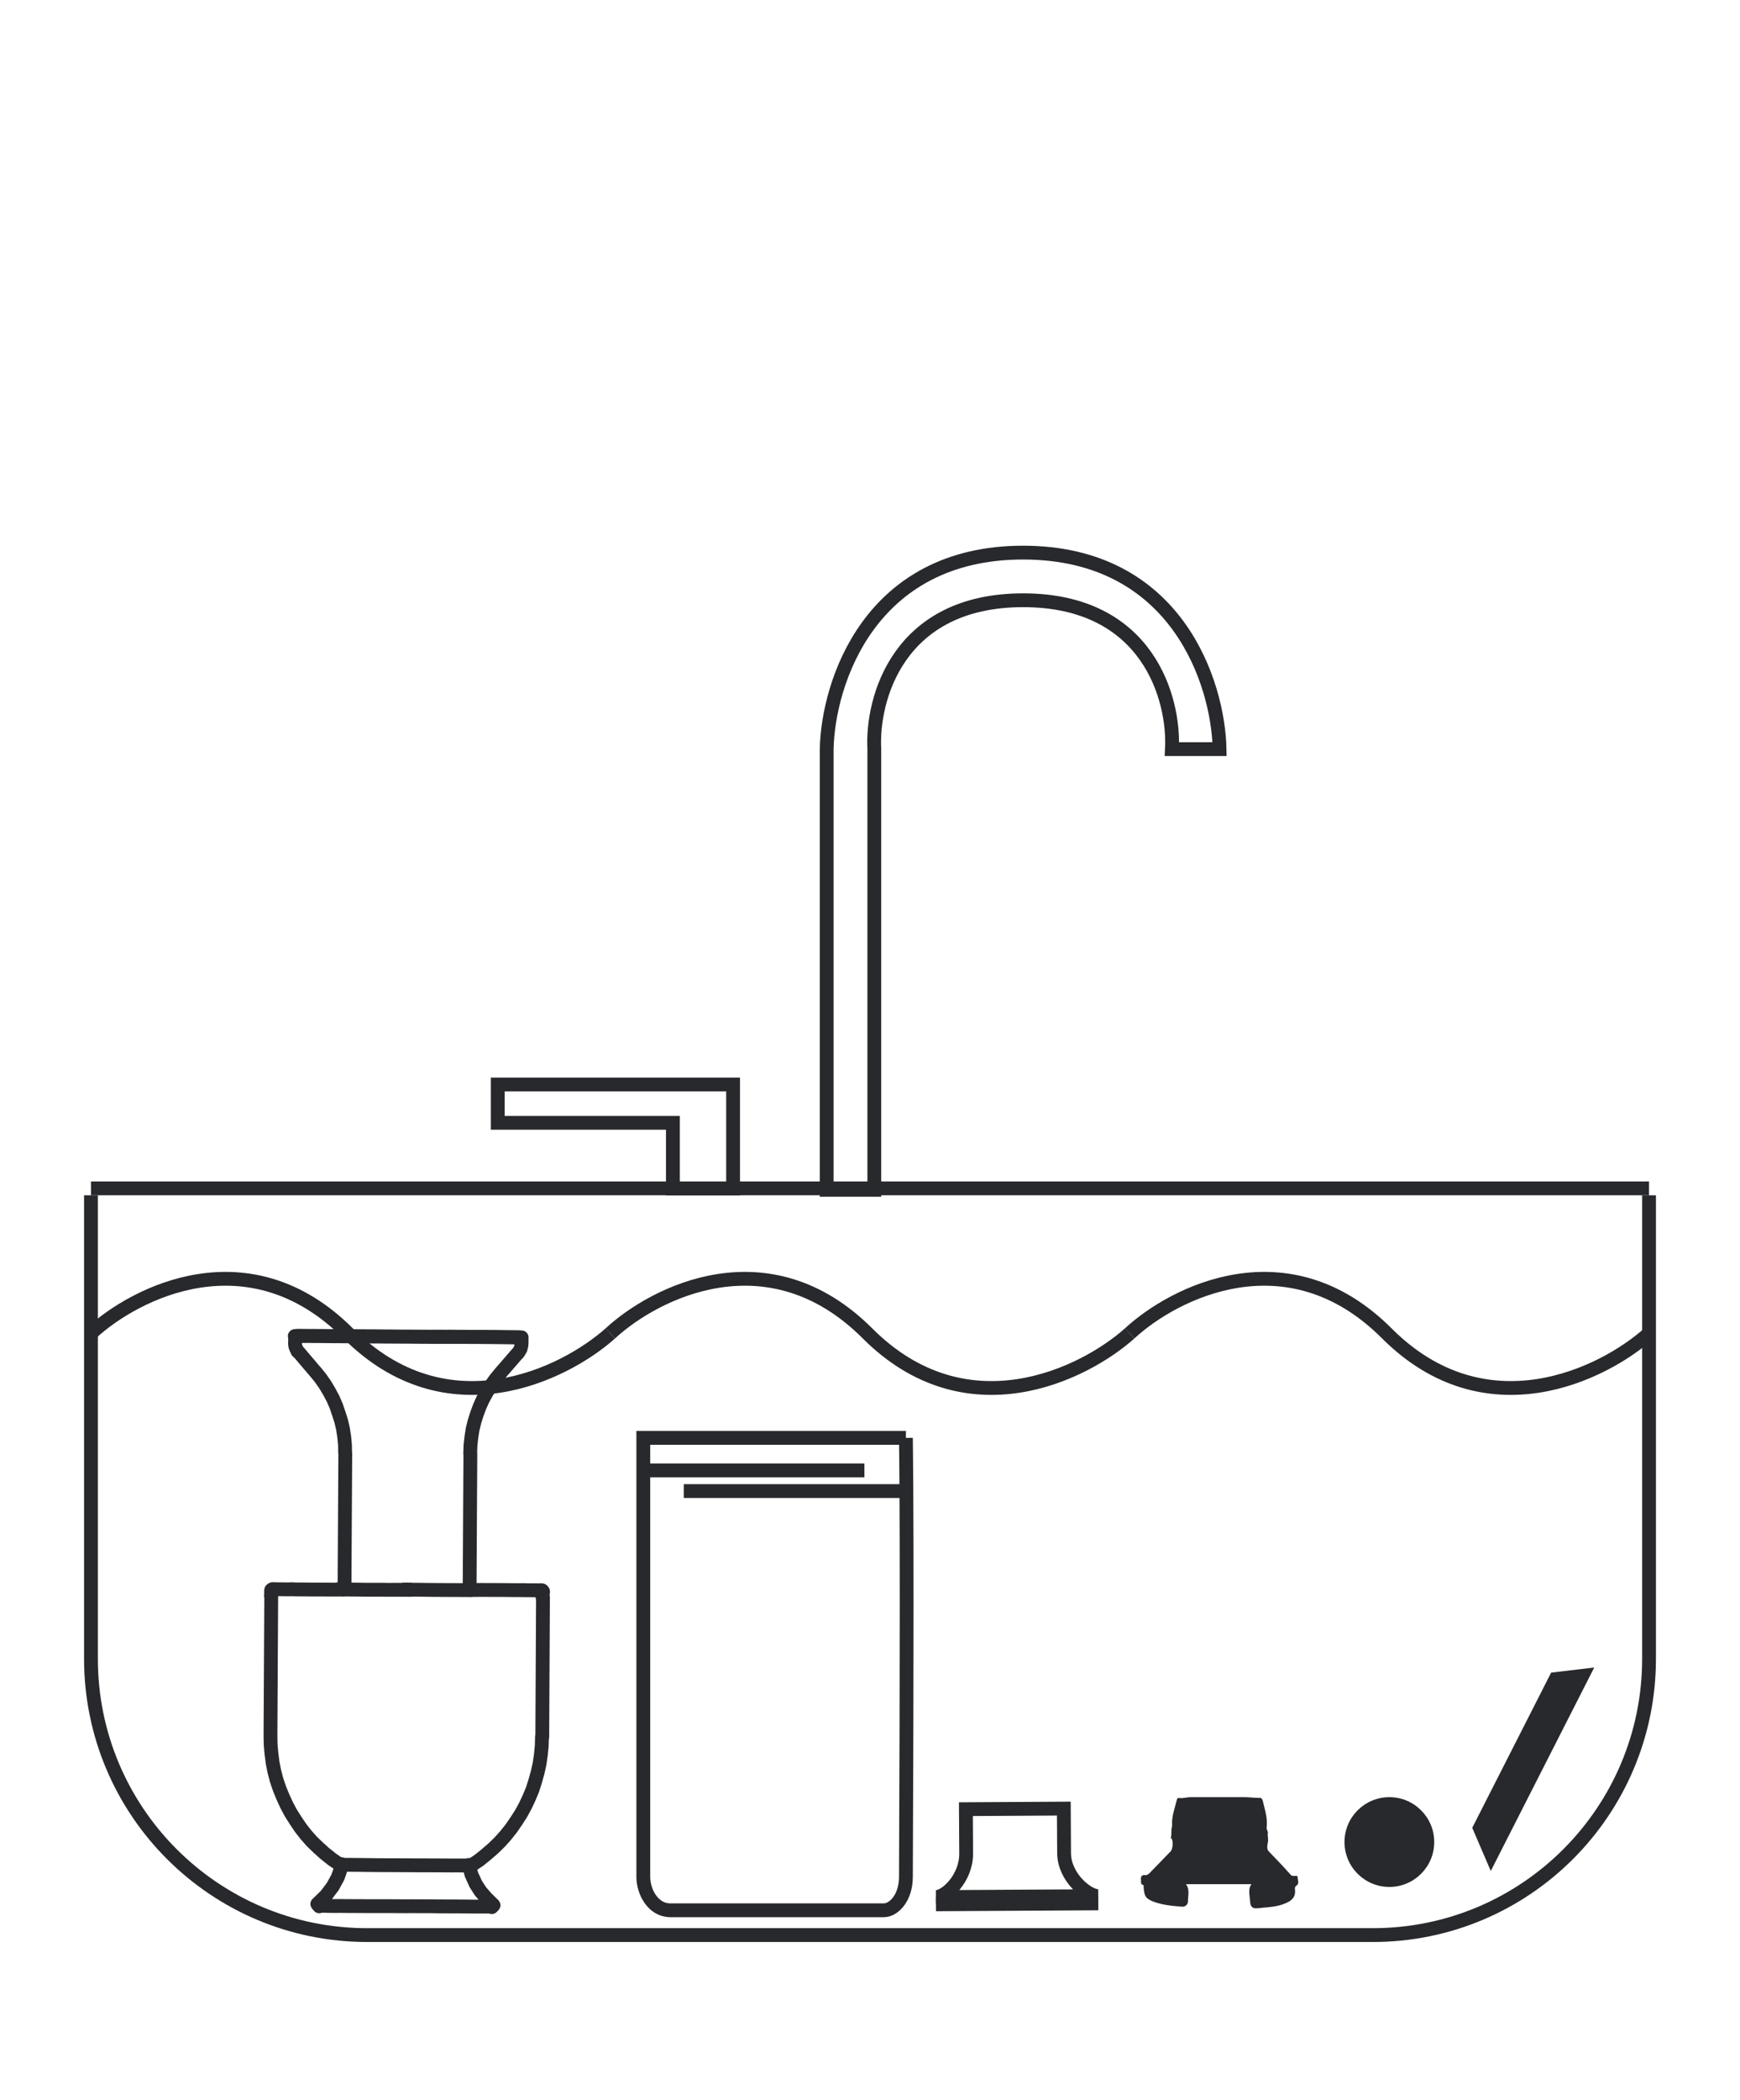
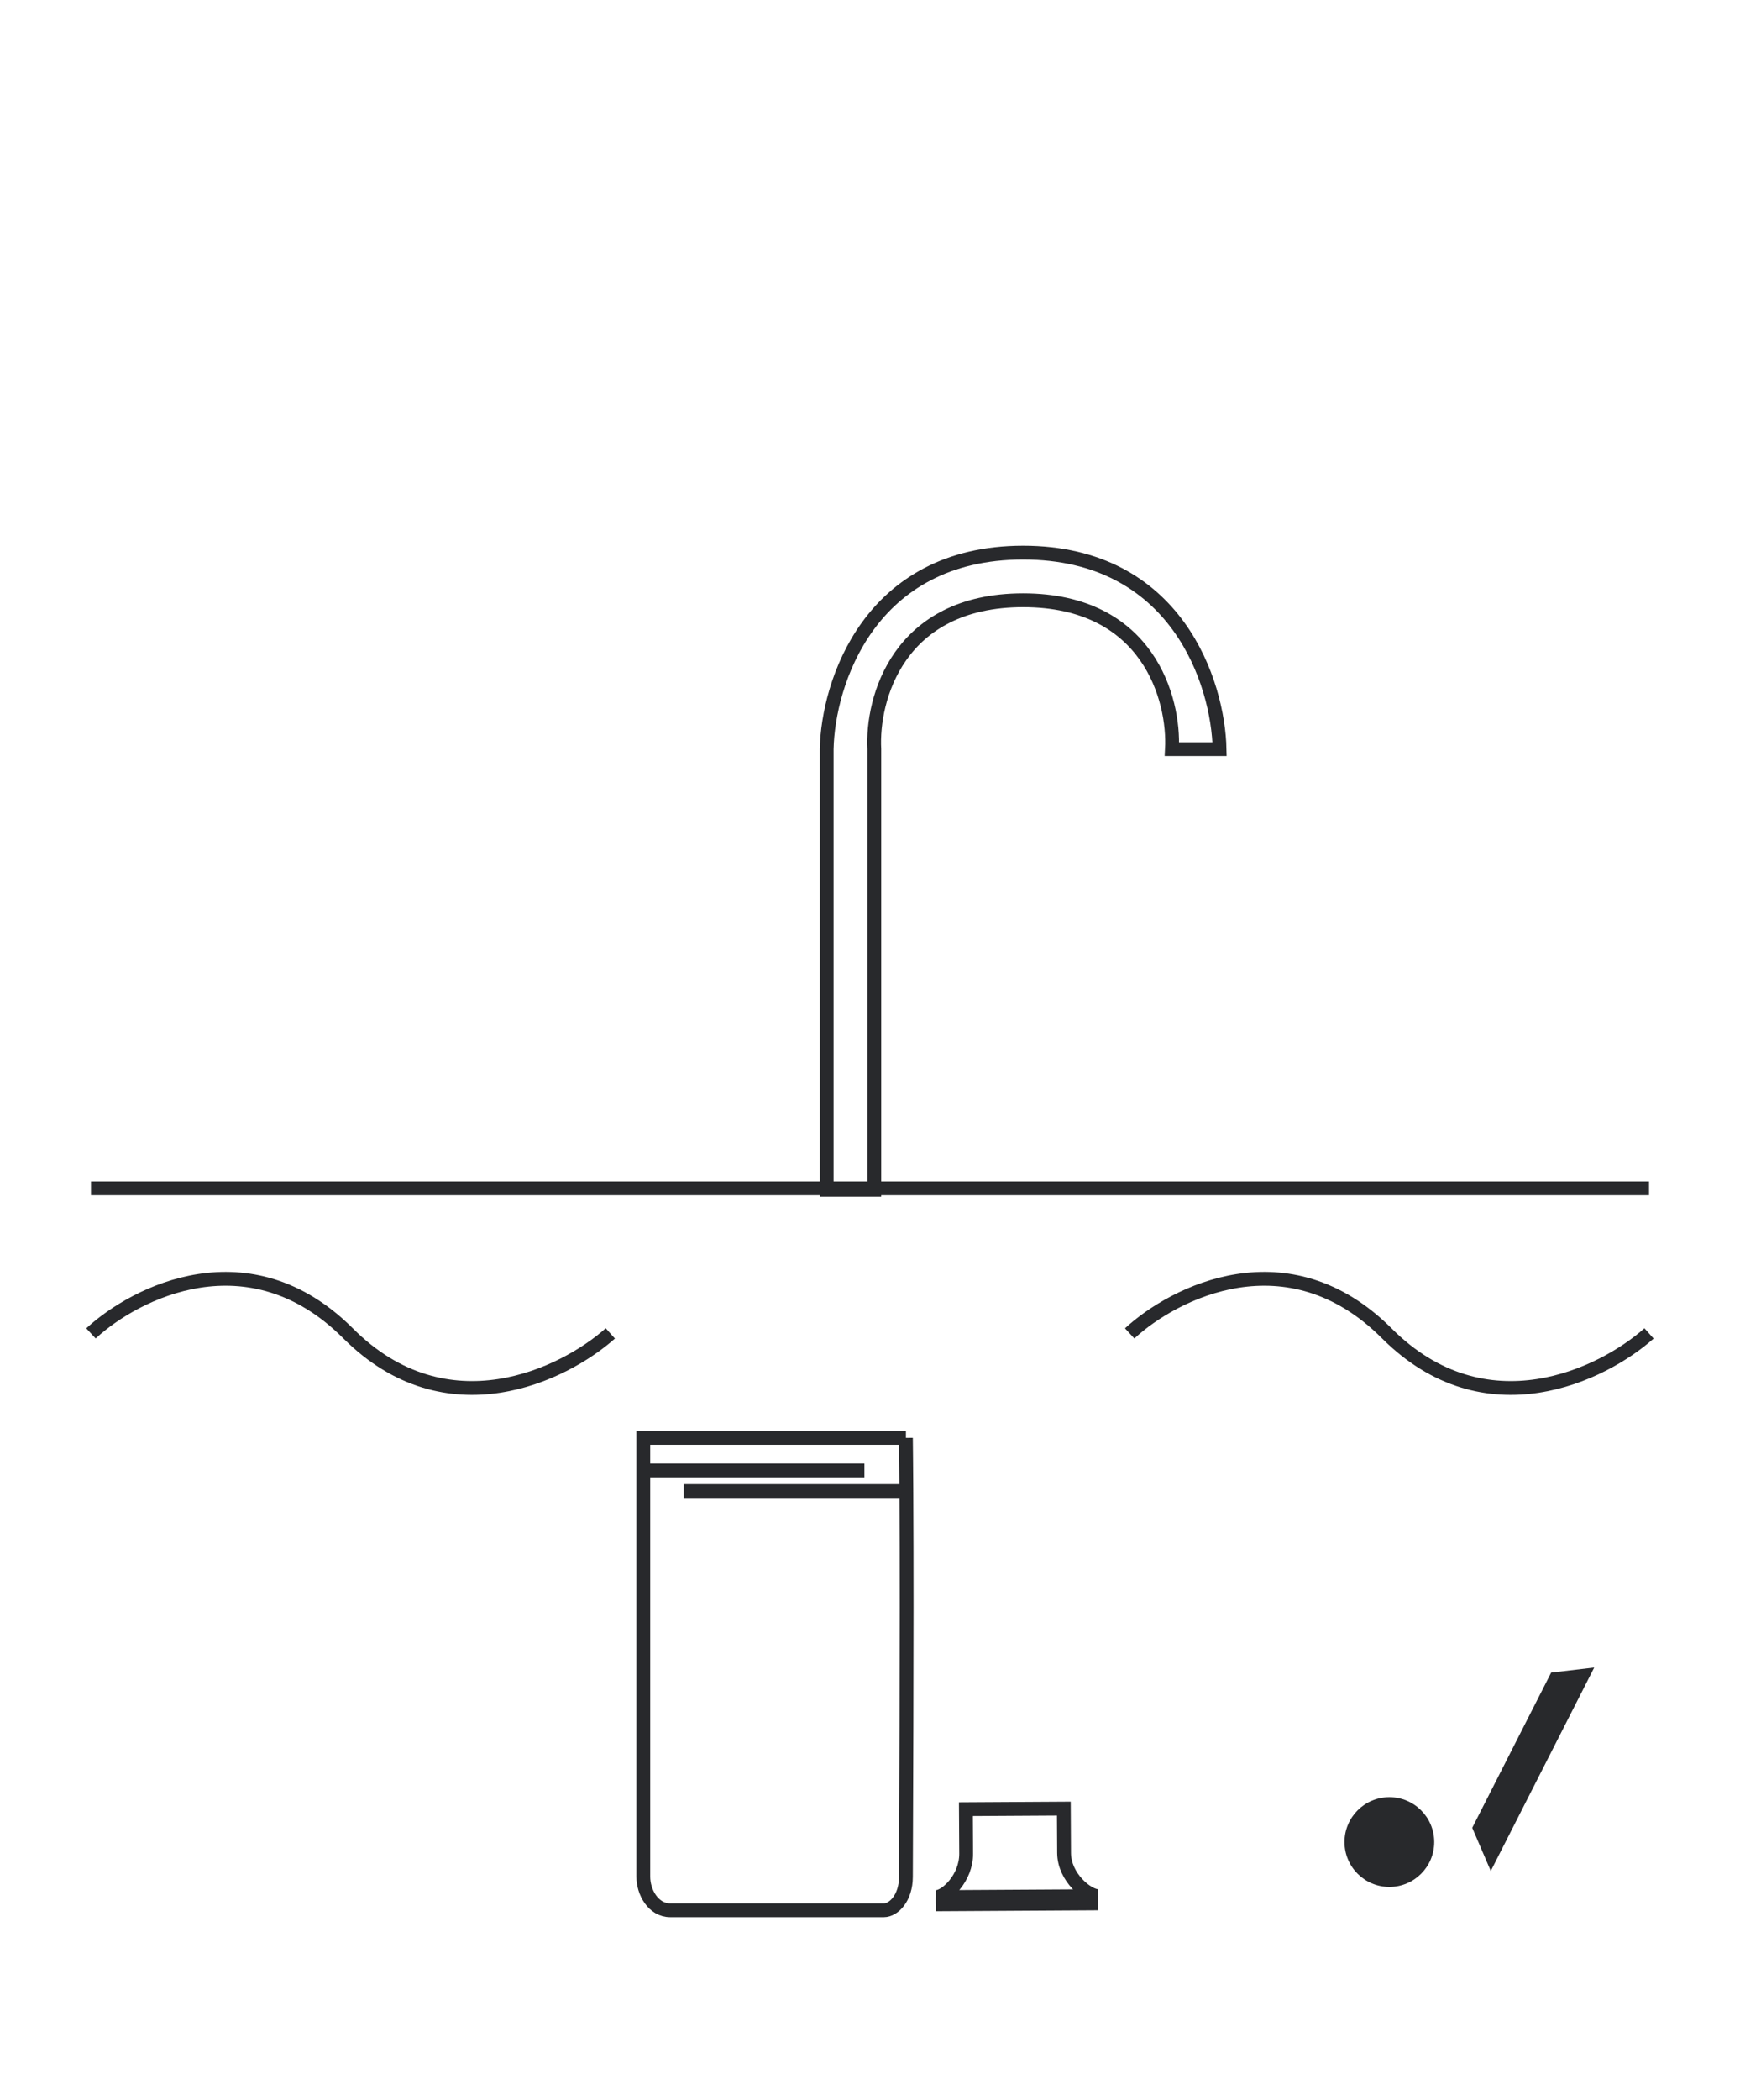
<svg xmlns="http://www.w3.org/2000/svg" fill="none" viewBox="0 0 126 152" height="152" width="126">
-   <path stroke="#28292C" d="M67.772 137.32L79.527 137.251C78.762 137.256 77.065 135.902 77.054 134.129L77.036 130.914L69.944 130.955L69.963 134.17C69.973 135.943 68.512 137.315 67.772 137.32Z" />
+   <path stroke="#28292C" d="M67.772 137.32L79.527 137.251C78.762 137.256 77.065 135.902 77.054 134.129L77.036 130.914L69.944 130.955L69.963 134.17C69.973 135.943 68.512 137.315 67.772 137.32" />
  <rect fill="#28292C" transform="rotate(179.667 79.534 138.274)" height="1.022" width="11.756" y="138.274" x="79.534" />
  <path stroke="#28292C" d="M65.601 104.08H46.584V106.434M65.601 104.08C65.606 104.553 65.612 105.051 65.616 105.57M65.601 104.08L65.616 105.57M46.584 106.434V135.847C46.584 136.95 47.295 138.274 48.539 138.274C50.529 138.274 59.854 138.274 64.001 138.274C64.712 138.274 65.601 137.391 65.601 135.847C65.601 133.804 65.692 118.207 65.634 107.931M46.584 106.434H62.594M65.616 105.57C65.623 106.317 65.629 107.107 65.634 107.931M65.634 107.931H49.514" />
  <path stroke="#28292C" fill="#28292C" d="M107.991 134.252L107.162 132.322L112.649 121.535L114.575 121.308L107.991 134.252Z" />
-   <path stroke="#28292C" d="M6.587 86.519V120.069C6.587 131.114 15.541 140.069 26.587 140.069H99.413C110.459 140.069 119.413 131.114 119.413 120.069V86.519" />
  <line stroke="#28292C" y2="86.019" x2="119.413" y1="86.019" x1="6.587" />
  <path stroke="#28292C" d="M59.863 54.225V86.124H63.312V54.225C63.12 50.633 65.007 43.449 74.088 43.449C83.17 43.449 85.057 50.633 84.865 54.225H88.314C88.218 49.483 85.239 40 74.088 40C62.938 40 59.959 49.483 59.863 54.225Z" />
-   <path stroke="#28292C" d="M48.726 81.274V86.03H53.086V78.5H48.726H36.045V81.274H48.726Z" />
  <path stroke="#28292C" d="M6.587 96.517C9.812 93.535 18.052 89.36 25.209 96.517C32.365 103.673 40.849 99.499 44.196 96.517" />
-   <path stroke="#28292C" d="M44.196 96.517C47.421 93.535 55.661 89.36 62.818 96.517C69.974 103.673 78.457 99.499 81.805 96.517" />
  <path stroke="#28292C" d="M81.804 96.517C85.03 93.535 93.27 89.36 100.426 96.517C107.583 103.673 116.066 99.499 119.413 96.517" />
-   <path stroke-linejoin="round" stroke-linecap="round" stroke="#28292C" d="M34.436 115.091L34.386 115.088L34.326 115.088L34.276 115.086L34.216 115.086L34.166 115.083L34.106 115.084M24.837 115.033L24.777 115.033L24.727 115.031L24.667 115.031L24.616 115.028L24.557 115.029L24.506 115.026M29.714 115.055L29.654 115.056L29.595 115.056L29.535 115.056L29.455 115.054L29.395 115.054L29.336 115.055L29.276 115.055L29.217 115.055M39.307 115.592L39.281 115.601M19.644 115.486L19.617 115.495M39.191 115.105L39.165 115.114L39.084 115.111L38.995 115.112L38.855 115.11L38.706 115.111L38.507 115.109L38.278 115.107L38.019 115.106L37.986 115.097L37.959 115.106L37.927 115.097L37.9 115.106L37.867 115.098L37.84 115.107L37.787 115.095L37.76 115.104L37.451 115.1L37.102 115.099L36.733 115.095L36.335 115.092L35.927 115.091L35.49 115.091L35.031 115.087L34.564 115.087M34.127 115.086L34.177 115.089L34.237 115.089L34.296 115.088L34.347 115.091L34.407 115.091L34.466 115.09L34.517 115.093L34.576 115.093M29.759 115.07L30.336 115.073L30.895 115.081L31.464 115.087L32.011 115.09L32.559 115.093L33.106 115.095L33.624 115.098L34.142 115.101M29.762 115.079L29.702 115.079L29.642 115.08L29.583 115.08L29.503 115.077L29.443 115.078L29.384 115.078L29.324 115.078L29.265 115.079L28.687 115.076L28.122 115.079L27.562 115.071L26.997 115.074L26.45 115.071L25.92 115.062L25.402 115.059L24.884 115.057M24.447 115.056L24.506 115.056L24.557 115.058L24.617 115.058L24.676 115.058L24.727 115.06L24.786 115.06L24.837 115.063L24.896 115.062M24.459 115.062L23.992 115.062L23.534 115.058L23.096 115.058L22.688 115.057L22.29 115.054L21.921 115.05L21.573 115.049L21.263 115.045L21.209 115.033L21.183 115.042L21.15 115.033L21.123 115.043L21.09 115.034L21.064 115.043L21.031 115.034L21.004 115.043L20.745 115.042L20.516 115.04L20.317 115.038L20.147 115.036L20.028 115.037L19.918 115.035L19.855 115.026L19.829 115.035M37.776 96.813L37.75 96.822L37.687 96.814L37.577 96.811L37.437 96.809L37.259 96.81L37.059 96.808L36.818 96.801L36.53 96.799L36.22 96.795L35.881 96.791L35.512 96.787L35.113 96.784L34.685 96.78L34.247 96.78L33.789 96.776L33.301 96.773L32.795 96.776L32.277 96.773L31.742 96.776L31.203 96.771L30.656 96.768L30.108 96.765L29.54 96.759L28.992 96.757L28.445 96.754L27.897 96.751L27.358 96.745L26.832 96.745L26.314 96.742L25.814 96.733L25.326 96.73L24.868 96.727L24.43 96.726L24.002 96.723L23.603 96.719L23.234 96.715L22.895 96.711L22.576 96.71L22.297 96.706L22.059 96.707L21.85 96.709L21.681 96.707L21.541 96.704L21.431 96.702L21.371 96.702L21.345 96.712M33.953 134.991L34.136 135.675L34.452 136.372L34.788 136.894L35.214 137.385L35.719 137.879M22.977 137.816L23.605 137.205L24.098 136.551L24.466 135.879L24.662 135.316L24.752 134.937M23.091 137.946L23.109 137.94L23.172 137.949L23.261 137.948L23.401 137.951L23.57 137.953L23.782 137.96L24.011 137.962L24.291 137.966L24.597 137.962L24.936 137.966L25.305 137.969L25.683 137.97L26.091 137.971L26.519 137.974L26.957 137.975L27.424 137.975L27.891 137.975L28.358 137.976L28.846 137.979L29.334 137.982L29.84 137.979L30.328 137.982L30.795 137.982L31.263 137.983L31.733 137.992L32.17 137.992L32.599 137.996L33.006 137.996L33.384 137.997L33.753 138.001L34.093 138.005L34.402 138.009L34.679 138.004L34.908 138.006L35.116 138.005L35.286 138.007L35.426 138.009L35.515 138.009L35.574 138.008L35.583 138.005M37.61 96.79L37.583 96.799L37.529 96.788L37.44 96.788L37.3 96.786L37.131 96.784L36.931 96.782L36.702 96.781L36.422 96.776L36.113 96.772L35.774 96.768L35.425 96.767L35.027 96.763L34.619 96.763L34.182 96.762L33.723 96.759L33.256 96.759L32.756 96.75L32.251 96.753L31.733 96.75L31.197 96.753L30.65 96.75L30.102 96.747L29.555 96.744L29.007 96.742L28.468 96.736L27.921 96.733L27.382 96.727L26.864 96.724L26.347 96.721L25.859 96.718L25.371 96.715L24.912 96.712L24.484 96.708L24.076 96.708L23.677 96.704L23.308 96.7L22.99 96.699L22.68 96.695L22.413 96.696L22.184 96.695L21.984 96.693L21.815 96.691L21.675 96.689L21.585 96.689L21.526 96.69L21.508 96.696M34.185 135.032L34.168 135.038L34.117 135.035L34.028 135.036L33.918 135.033L33.748 135.031L33.569 135.032L33.34 135.031L33.081 135.029L32.814 135.031L32.495 135.03L32.177 135.028L31.808 135.025L31.43 135.024L31.052 135.023L30.644 135.022L30.237 135.022L29.808 135.018L29.38 135.015L28.972 135.014L28.544 135.011L28.136 135.01L27.728 135.009L27.329 135.006L26.96 135.002L26.591 134.998L26.252 134.994L25.943 134.99L25.654 134.989L25.404 134.984L25.175 134.983L24.997 134.984L24.827 134.982L24.708 134.982L24.628 134.98L24.577 134.977L24.568 134.98M19.63 115.152L19.629 115.5M39.323 115.259L39.314 115.232L39.323 115.199L39.317 115.181L39.299 115.158L39.272 115.137L39.266 115.119L39.23 115.131L39.203 115.14M19.787 115.029L19.76 115.039L19.727 115.03L19.71 115.036L19.677 115.057L19.656 115.084L19.639 115.09L19.642 115.128L19.651 115.155M25.003 105.168L24.954 113.8L24.95 115.044M34.061 105.211L34.013 113.843L34.008 115.087M22.853 99.309L23.213 99.754L23.543 100.228L23.843 100.732L24.117 101.245L24.343 101.765L24.531 102.317L24.707 102.863L24.838 103.425L24.925 104.002L24.982 104.579L24.991 105.162M34.049 105.205L34.069 104.622L34.132 104.044L34.223 103.466L34.36 102.903L34.532 102.357L34.735 101.812L34.967 101.296L35.249 100.782L35.556 100.28L35.892 99.808L36.259 99.366L37.494 97.942M21.616 97.861L22.841 99.303M21.365 97.152L21.363 97.262L21.375 97.357L21.387 97.452L21.418 97.541L21.46 97.636L21.505 97.71L21.538 97.808L21.613 97.882M37.492 97.963L37.554 97.882L37.604 97.796L37.648 97.721L37.698 97.635L37.715 97.539L37.745 97.45L37.762 97.355L37.764 97.245M21.372 96.732L21.368 97.161M37.77 97.233L37.773 96.804M35.616 138.044L35.74 137.912M22.998 137.849L23.115 137.988M21.547 96.722L21.553 96.74M37.607 96.811L37.601 96.793M24.577 134.947L24.045 134.581L23.528 134.171L23.055 133.745L22.582 133.29L22.163 132.816L21.758 132.297L21.398 131.764L21.053 131.215L20.752 130.652L20.481 130.058L20.239 129.465L20.027 128.841L19.863 128.211L19.741 127.587L19.656 126.93L19.599 126.293L19.586 125.642L19.641 115.506M34.182 134.993L34.716 134.633L35.222 134.222L35.714 133.797L36.184 133.339L36.61 132.866L37.021 132.349L37.386 131.817L37.737 131.271L38.044 130.71L38.32 130.119L38.566 129.528L38.762 128.905L38.937 128.279L39.074 127.657L39.168 126.999L39.23 126.361L39.247 125.71M39.268 125.742L39.319 115.598" />
  <circle fill="#28292C" r="3.249" cy="133.335" cx="100.609" />
-   <path fill="#28292C" d="M90.619 136.387C89.04 136.387 87.461 136.387 85.882 136.387C86.169 136.767 86.025 137.201 86.025 137.636C86.025 137.853 85.834 138.016 85.642 138.016C84.925 137.962 84.207 137.908 83.489 137.636C82.963 137.419 82.867 137.256 82.819 136.658C82.819 136.55 82.819 136.441 82.772 136.441C82.58 136.387 82.628 136.224 82.628 136.115C82.58 135.844 82.676 135.681 82.963 135.735C83.059 135.735 83.106 135.681 83.202 135.626C83.728 135.083 84.255 134.54 84.781 133.997C84.925 133.834 84.973 133.237 84.829 133.074L84.781 133.074C84.829 132.856 84.829 132.639 84.829 132.422C84.829 132.368 84.877 132.205 84.877 132.15C84.829 131.499 85.068 130.901 85.212 130.304C85.212 130.249 85.26 130.141 85.355 130.141C85.642 130.195 85.93 130.086 86.217 130.086C87.509 130.086 88.8 130.086 90.093 130.086C90.475 130.086 90.858 130.141 91.241 130.141C91.384 130.141 91.384 130.249 91.432 130.304C91.576 130.955 91.815 131.607 91.719 132.313C91.719 132.422 91.815 132.585 91.815 132.639C91.767 132.856 91.863 133.128 91.815 133.345C91.767 133.562 91.719 133.834 91.863 133.997C92.389 134.54 92.916 135.083 93.442 135.681C93.538 135.789 93.585 135.789 93.729 135.789C93.825 135.789 93.968 135.735 93.968 135.898C93.968 136.115 94.112 136.332 93.873 136.495C93.729 136.604 93.777 136.713 93.777 136.821C93.825 137.256 93.585 137.527 93.251 137.69C92.724 137.962 92.198 138.016 91.671 138.07C91.48 138.07 91.289 138.125 91.049 138.125C90.667 138.179 90.523 137.962 90.523 137.582C90.475 137.093 90.38 136.713 90.619 136.387Z" />
</svg>